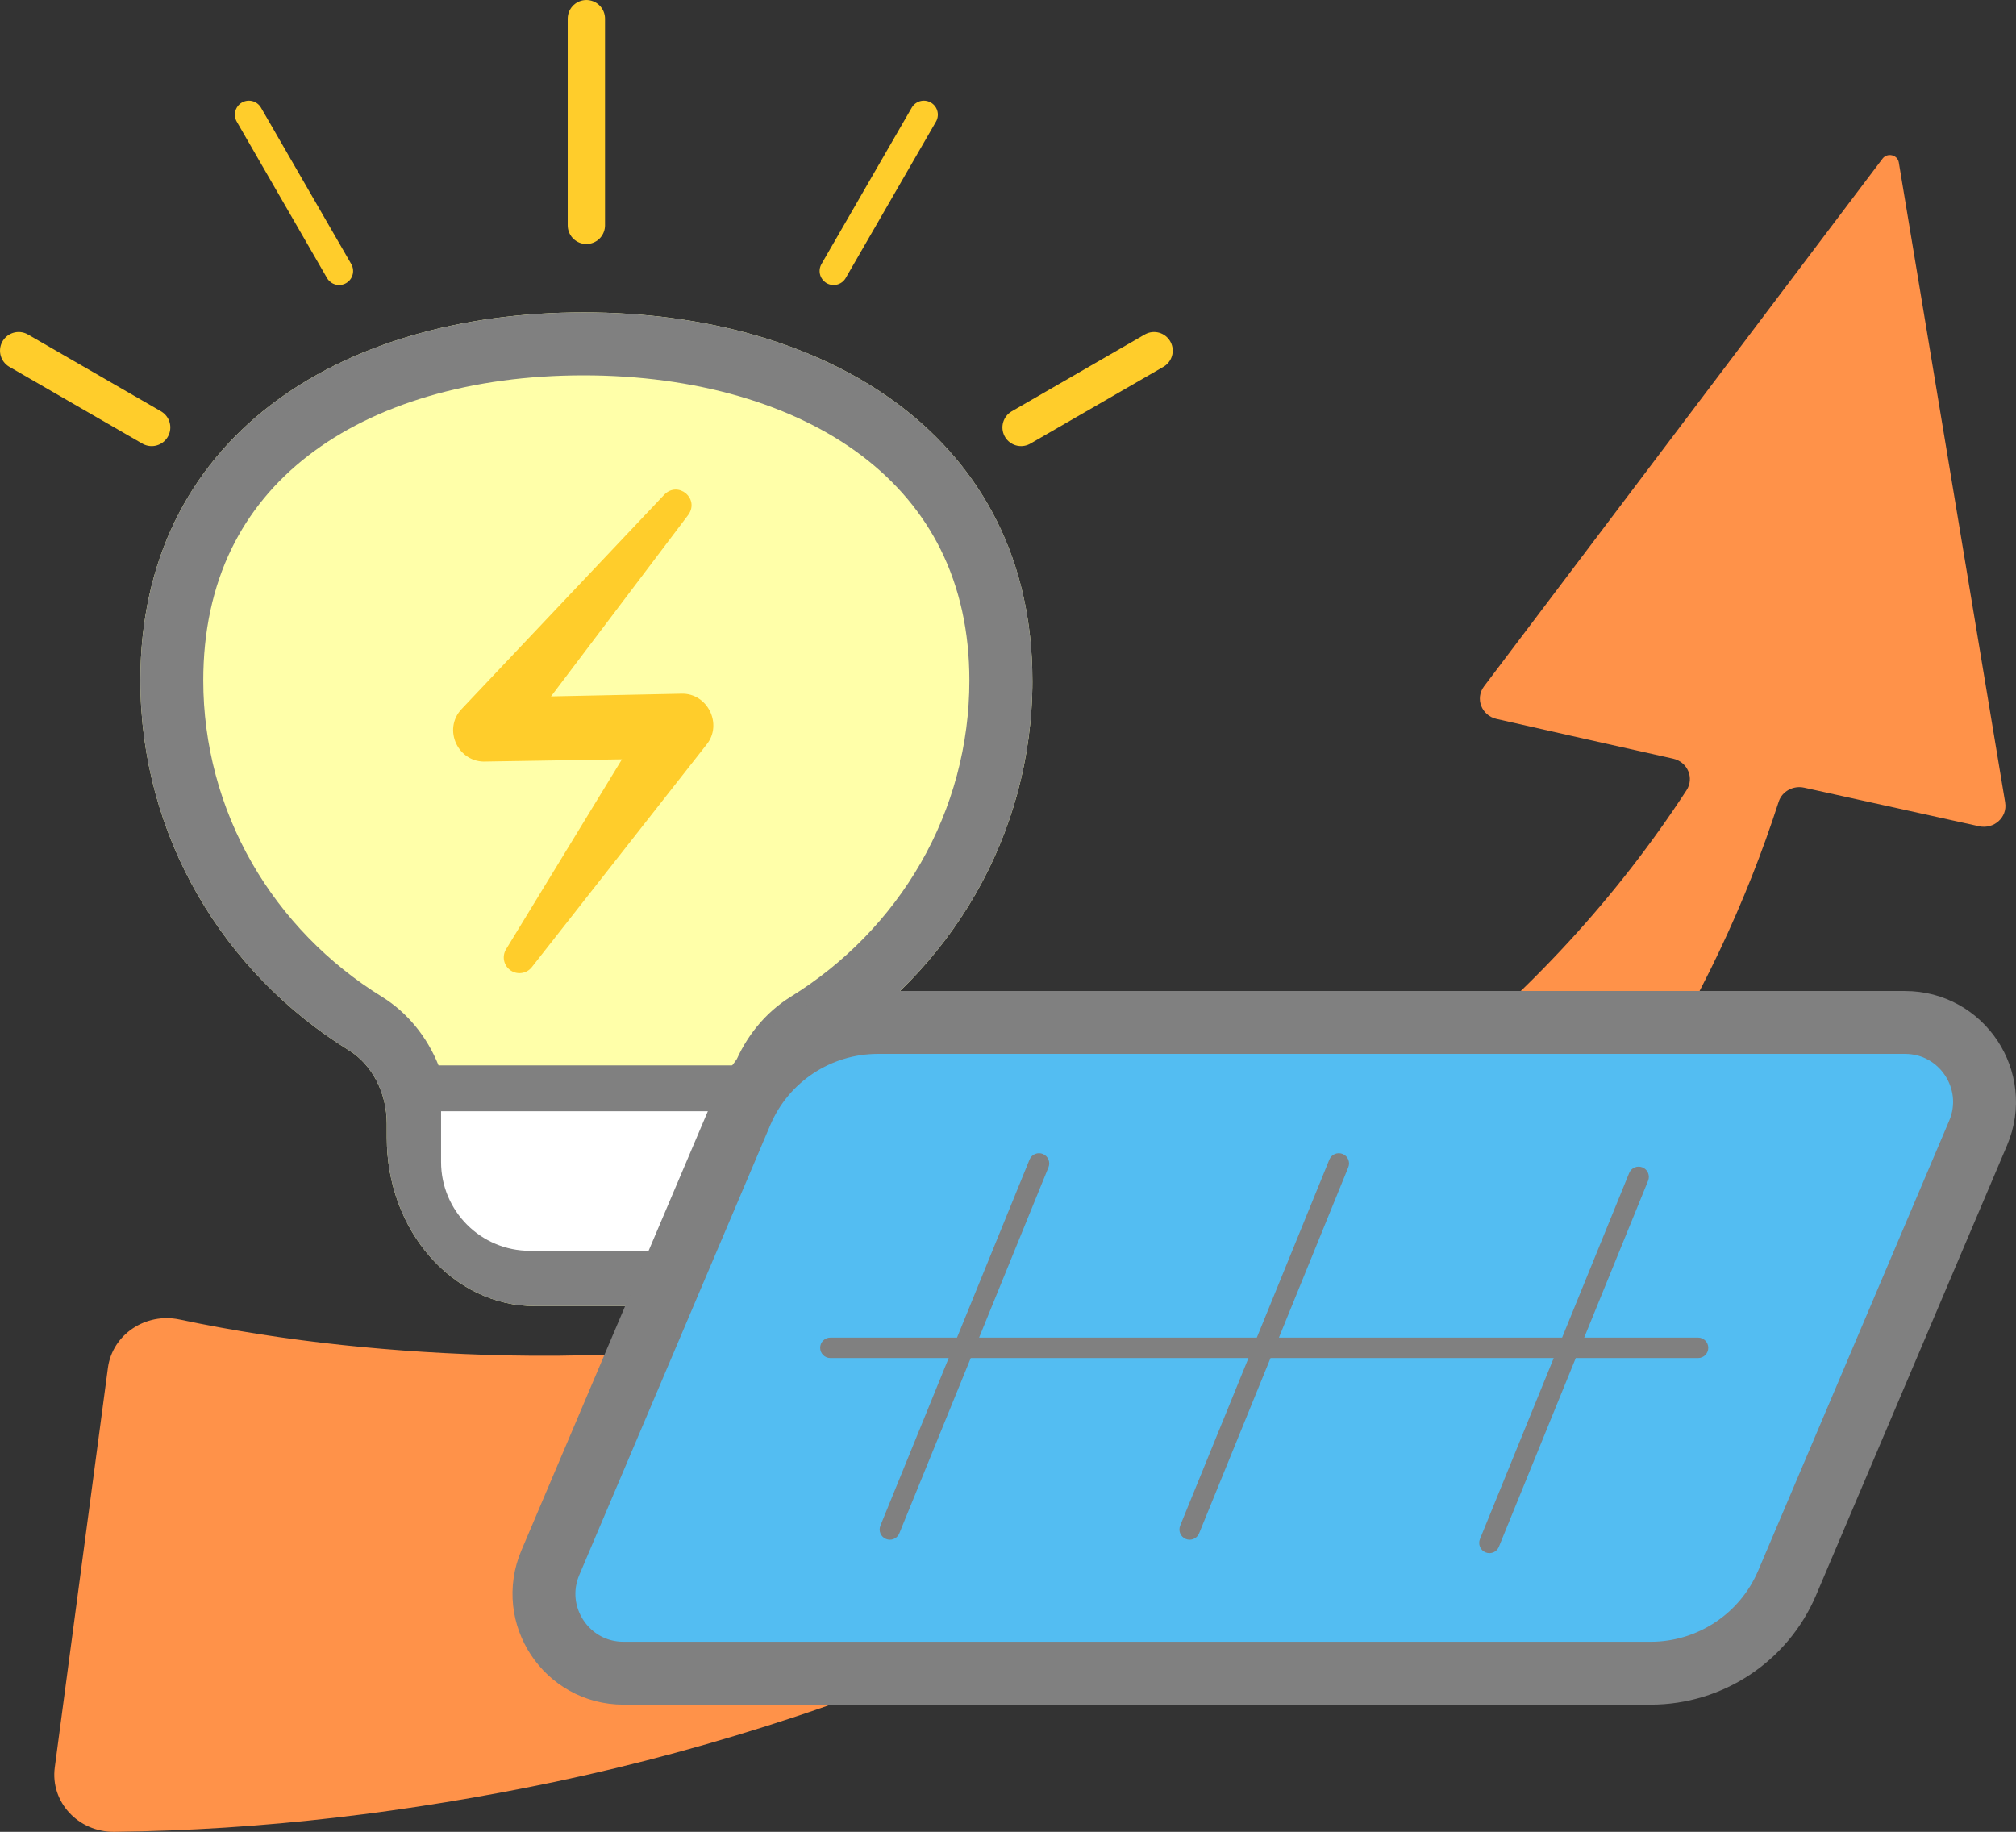
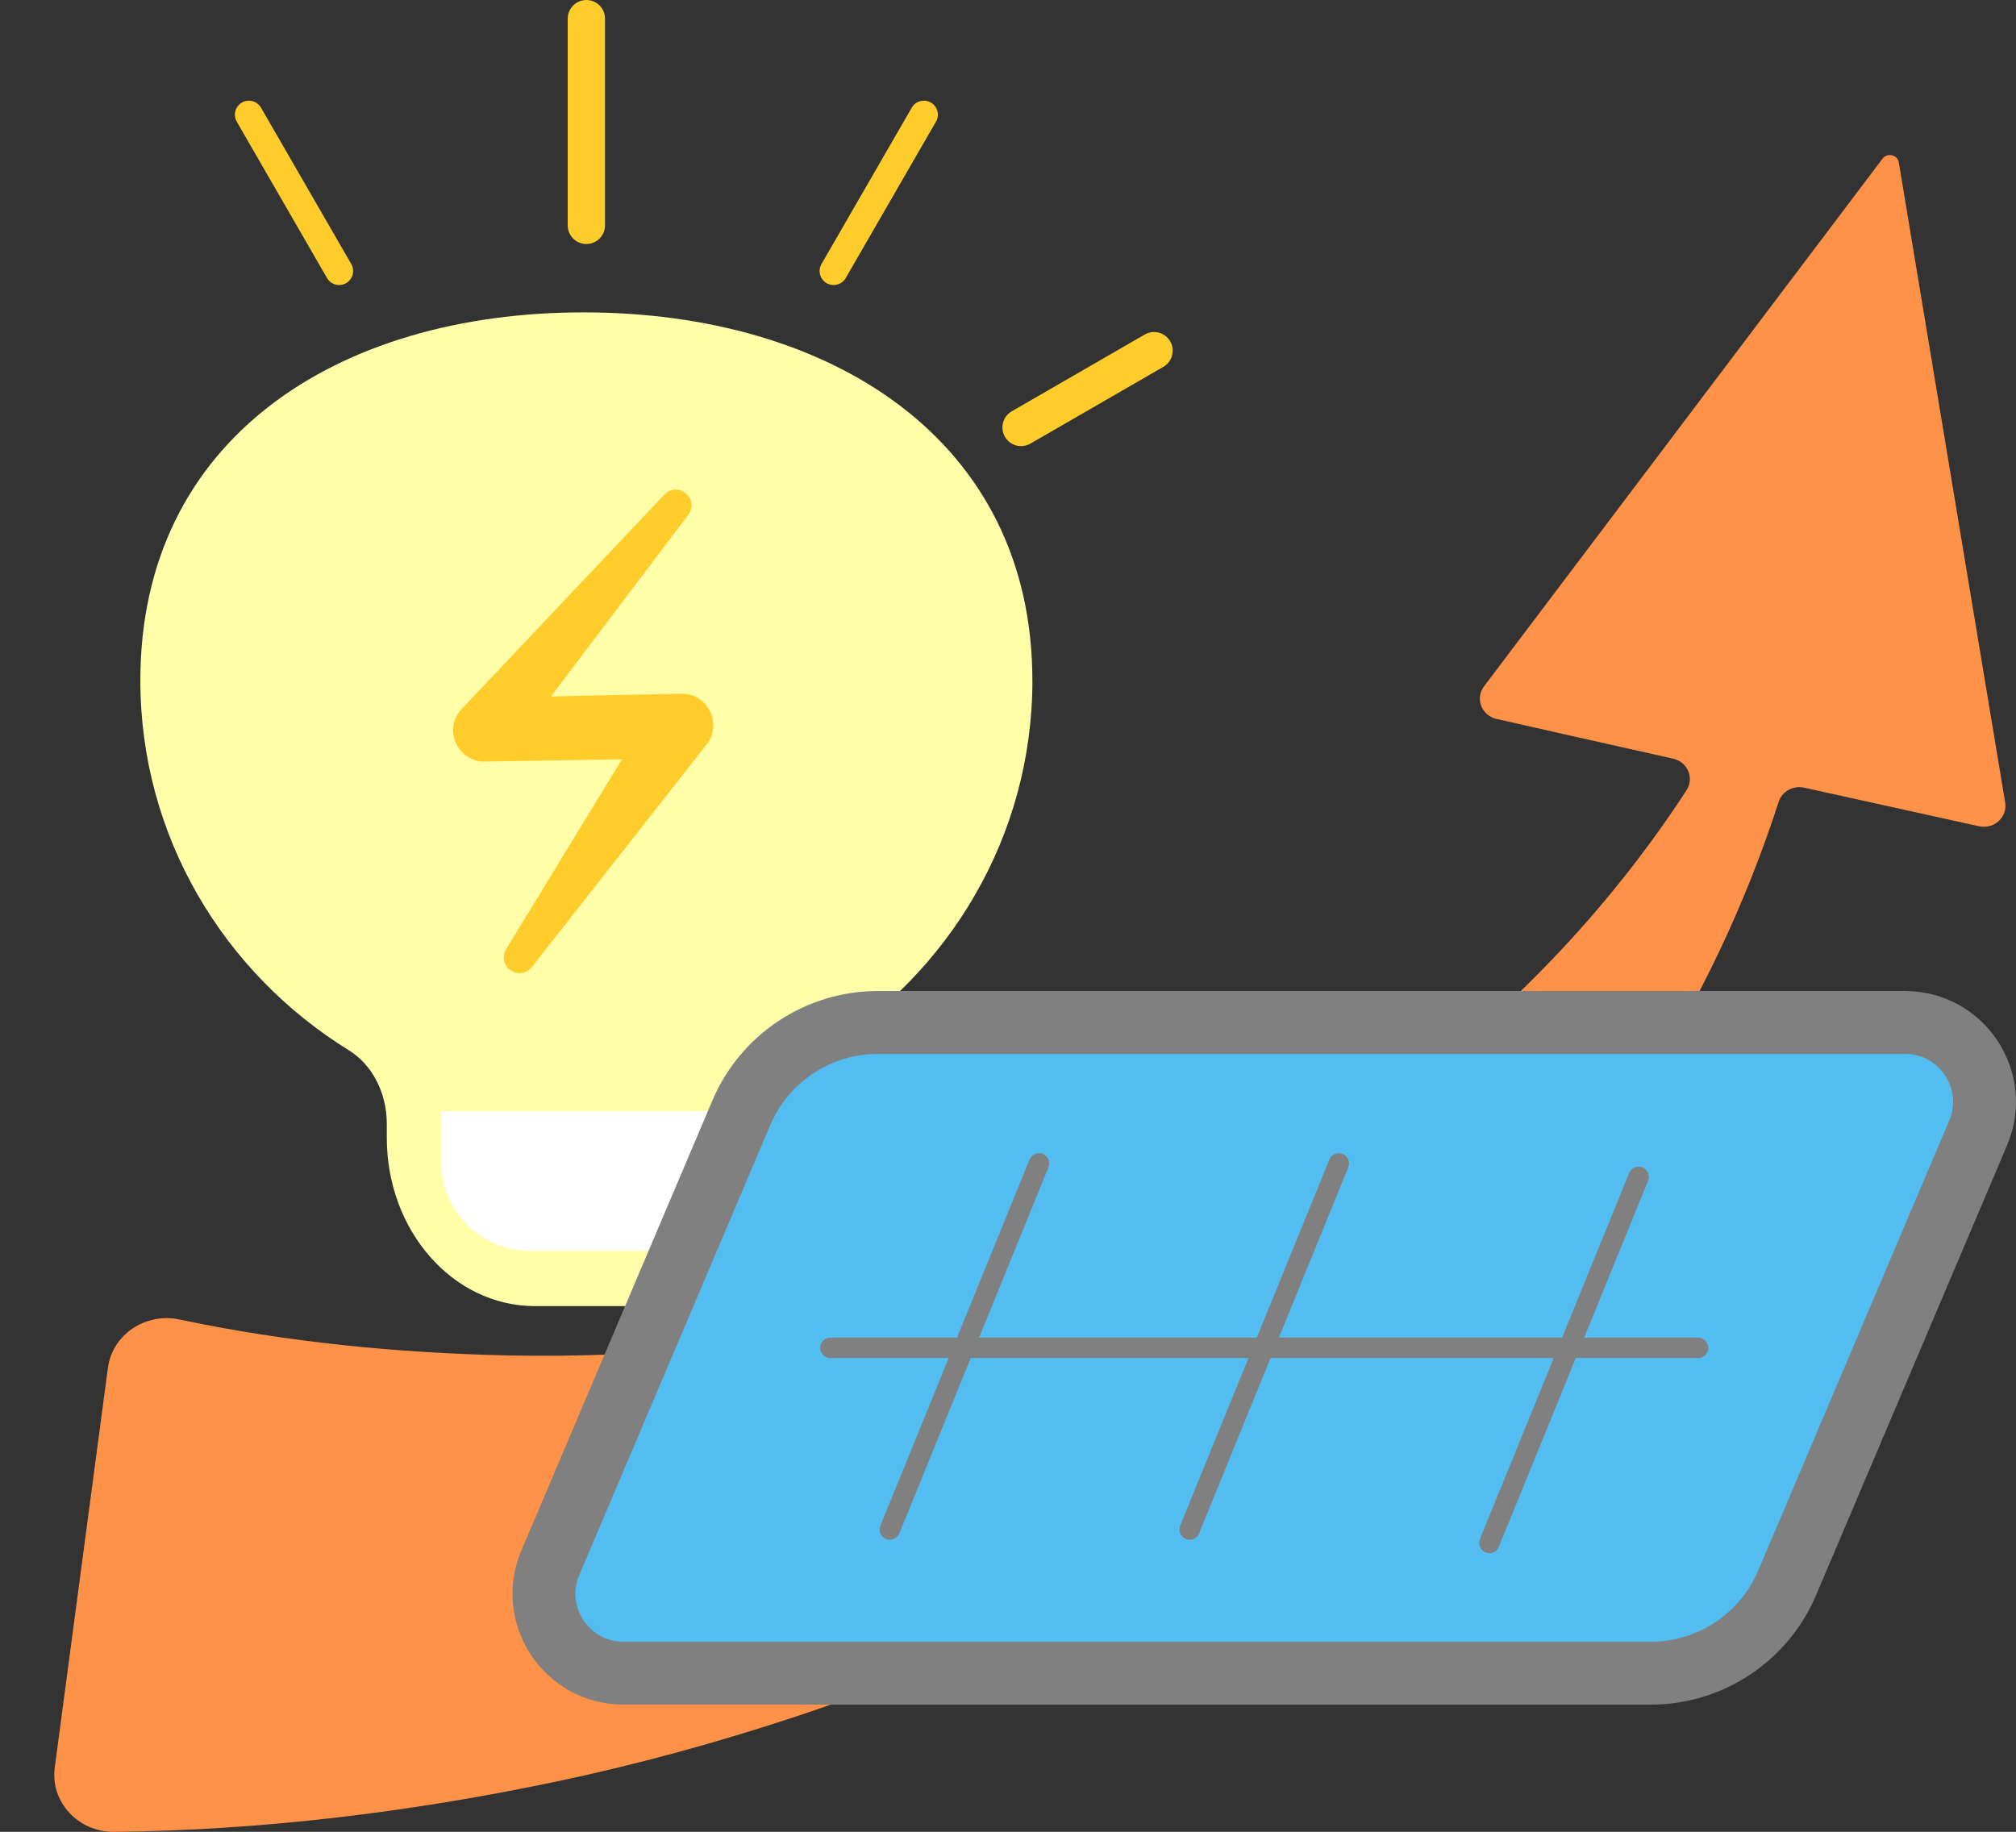
<svg xmlns="http://www.w3.org/2000/svg" id="_レイヤー_1" viewBox="0 0 690.17 627.18">
  <rect x="0" y="0" width="690.17" height="627.18" fill="#333333" stroke="none" />
  <defs>
    <style>.cls-1{fill:#fff;}.cls-2{fill:#53bdf2;stroke:gray;stroke-width:21.53px;}.cls-2,.cls-3,.cls-4{stroke-linecap:round;stroke-miterlimit:10;}.cls-5{fill:#ff9249;}.cls-3{stroke-width:9.58px;}.cls-3,.cls-4{fill:none;stroke:#ffcd2b;}.cls-4{stroke-width:12.77px;}.cls-6{fill:#ffcd2b;}.cls-7{fill:gray;}.cls-8{fill:#ffffa9;}</style>
  </defs>
  <path class="cls-5" d="M686.47,274.79l-36.42-219.18c-.44-2.63-3.94-3.44-5.57-1.29l-136.42,180.66c-3.12,4.13-.88,9.99,4.27,11.16,12.82,2.91,35.6,8.07,60.44,13.6,4.99,1.11,7.33,6.64,4.6,10.83-47.9,73.61-121.24,131.17-205.44,161.86-40.14,14.8-81.95,24.2-124.49,28.57-24.51,2.6-49.68,3.56-74.33,3.05-37.36-.87-75.11-4.55-111.64-12.29-11.65-2.47-23.01,5.15-24.53,16.58-4.6,34.63-13.57,102.03-18.19,136.79-1.57,11.81,8.05,22.18,20.38,22.04,50.81-.55,101.16-6.72,150.75-17.09,27.88-5.85,55.72-13.48,82.69-22.42,116.5-38.63,223.92-111.53,288.98-213.37,20.34-31.58,36.23-65.23,47.37-99.79,1.15-3.56,4.96-5.65,8.73-4.82,24.76,5.47,47.23,10.42,59.87,13.21,5.11,1.12,9.77-3.1,8.94-8.09Z" />
  <path class="cls-8" d="M353.43,232.96c0-82.61-69.31-126.01-153.64-126.01S48.05,150.35,48.05,232.96c0,53.32,28.48,100.12,71.36,126.61,8.07,4.99,13.01,14.69,13.01,25.13v4.88c0,31.81,22.68,57.59,50.67,57.59h35.31c27.98,0,50.67-25.78,50.67-57.59v-4.88c0-10.44,4.94-20.14,13.01-25.13,42.87-26.49,71.36-73.28,71.36-126.61Z" />
  <path class="cls-6" d="M233.22,237.51s-.62.01-.62.01c0,0-24.69.51-43.96.91,16.58-21.93,47.01-62.19,47.01-62.19,3.9-5.53-3.43-11.69-8.19-6.93,0,0-69.42,73.44-69.42,73.44-6.63,6.99-1.16,18.63,8.54,17.97l46.34-.75c-13.34,21.87-39.67,65.03-39.67,65.03-1.4,2.29-.9,5.33,1.27,7.03,2.34,1.83,5.71,1.43,7.55-.91,0,0,59.84-76.23,59.84-76.23,5.59-6.95.32-17.66-8.68-17.39Z" />
-   <path class="cls-7" d="M199.79,106.95c-84.33,0-151.74,43.4-151.74,126.01,0,53.32,28.48,100.12,71.36,126.61,8.07,4.99,13.01,14.69,13.01,25.13v4.88c0,31.81,22.68,57.59,50.67,57.59h35.31c27.98,0,50.67-25.78,50.67-57.59v-4.88c0-10.44,4.94-20.14,13.01-25.13,42.87-26.49,71.36-73.28,71.36-126.61,0-82.61-69.31-126.01-153.64-126.01ZM270.74,341.24c-8.76,5.41-15.49,13.75-19.4,23.51h-101.21c-3.91-9.76-10.64-18.09-19.4-23.51-18.4-11.36-33.75-27.15-44.41-45.66-10.94-19.01-16.73-40.66-16.73-62.61,0-16.74,3.26-31.92,9.68-45.11,6-12.32,14.81-23.02,26.2-31.83,11.39-8.81,25.23-15.65,41.12-20.33,16.19-4.77,34.08-7.19,53.19-7.19,38.07,0,71.95,9.81,95.4,27.63,11.65,8.85,20.66,19.58,26.8,31.9,6.56,13.17,9.89,28.28,9.89,44.93,0,21.96-5.78,43.61-16.73,62.61-10.65,18.51-26.01,34.29-44.41,45.66Z" />
  <path class="cls-1" d="M151,380.46h99.94v26.57c0,11.7-9.5,21.21-21.21,21.21h-48.31c-16.79,0-30.42-13.63-30.42-30.42v-17.35h0Z" />
-   <line class="cls-4" x1="6.39" y1="120.06" x2="51.92" y2="146.35" />
  <line class="cls-4" x1="395.09" y1="120.06" x2="349.56" y2="146.35" />
  <line class="cls-4" x1="200.74" y1="6.39" x2="200.74" y2="77.16" />
  <line class="cls-3" x1="85.2" y1="39.26" x2="116.1" y2="92.79" />
  <line class="cls-3" x1="316.28" y1="39.26" x2="285.38" y2="92.79" />
  <path class="cls-2" d="M565.09,572.86H213.45c-19.49,0-32.66-19.89-25.04-37.84l65.38-154.02c7.96-18.76,26.37-30.94,46.74-30.94h351.64c19.49,0,32.66,19.89,25.04,37.84l-65.38,154.02c-7.96,18.76-26.37,30.94-46.74,30.94Z" />
  <path class="cls-7" d="M581.34,457.96h-39l21.88-53.71c.73-1.79-.13-3.83-1.92-4.56-1.79-.73-3.83.13-4.56,1.92l-22.96,56.35h-96.95l23.75-58.31c.73-1.79-.13-3.83-1.92-4.56-1.79-.73-3.83.13-4.56,1.92l-24.83,60.95h-95.08l23.75-58.31c.73-1.79-.13-3.83-1.92-4.56-1.79-.73-3.83.13-4.56,1.92l-24.83,60.95h-43.35c-1.93,0-3.5,1.57-3.5,3.5s1.57,3.5,3.5,3.5h40.5l-23.38,57.38c-.73,1.79.13,3.83,1.92,4.56.43.18.88.26,1.32.26,1.38,0,2.69-.82,3.24-2.18l24.45-60.02h95.08l-23.38,57.38c-.73,1.79.13,3.83,1.92,4.56.43.18.88.26,1.32.26,1.38,0,2.69-.82,3.24-2.18l24.45-60.02h96.95l-25.25,61.97c-.73,1.79.13,3.83,1.92,4.56.43.18.88.26,1.32.26,1.38,0,2.69-.82,3.24-2.18l26.32-64.61h41.86c1.93,0,3.5-1.57,3.5-3.5s-1.57-3.5-3.5-3.5Z" />
</svg>